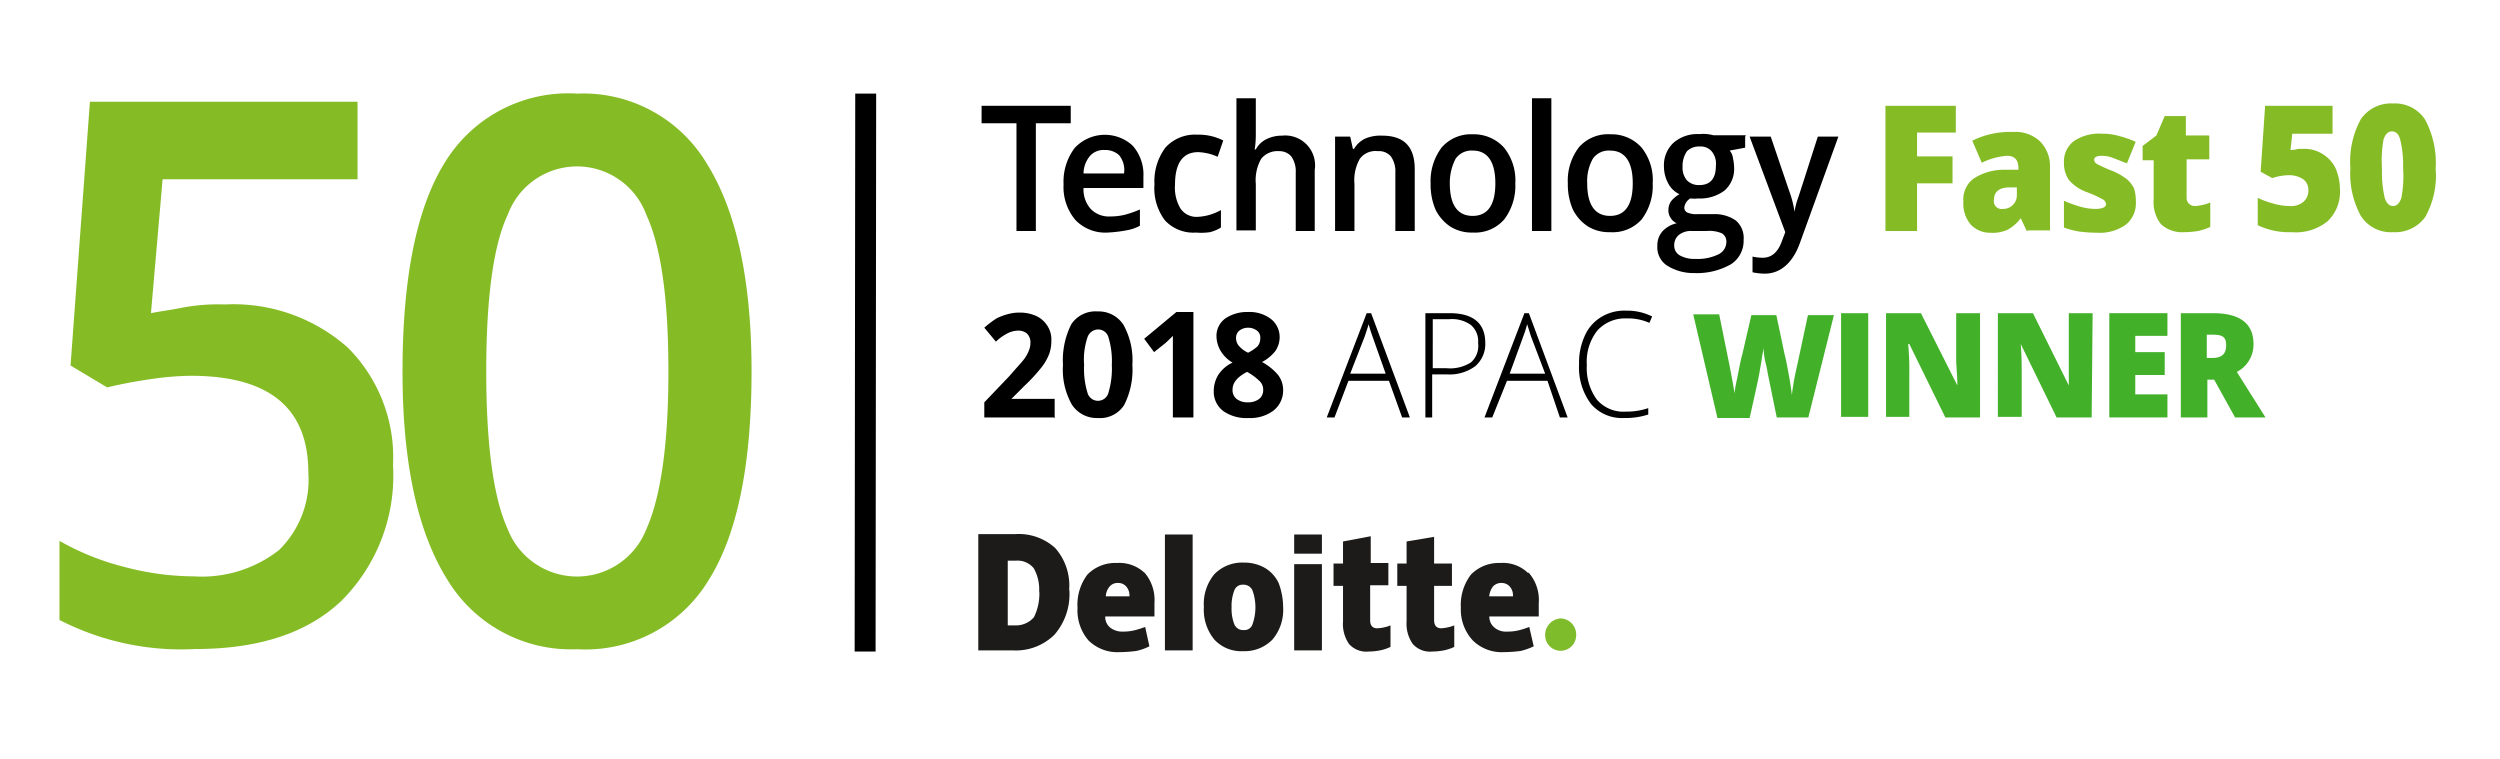
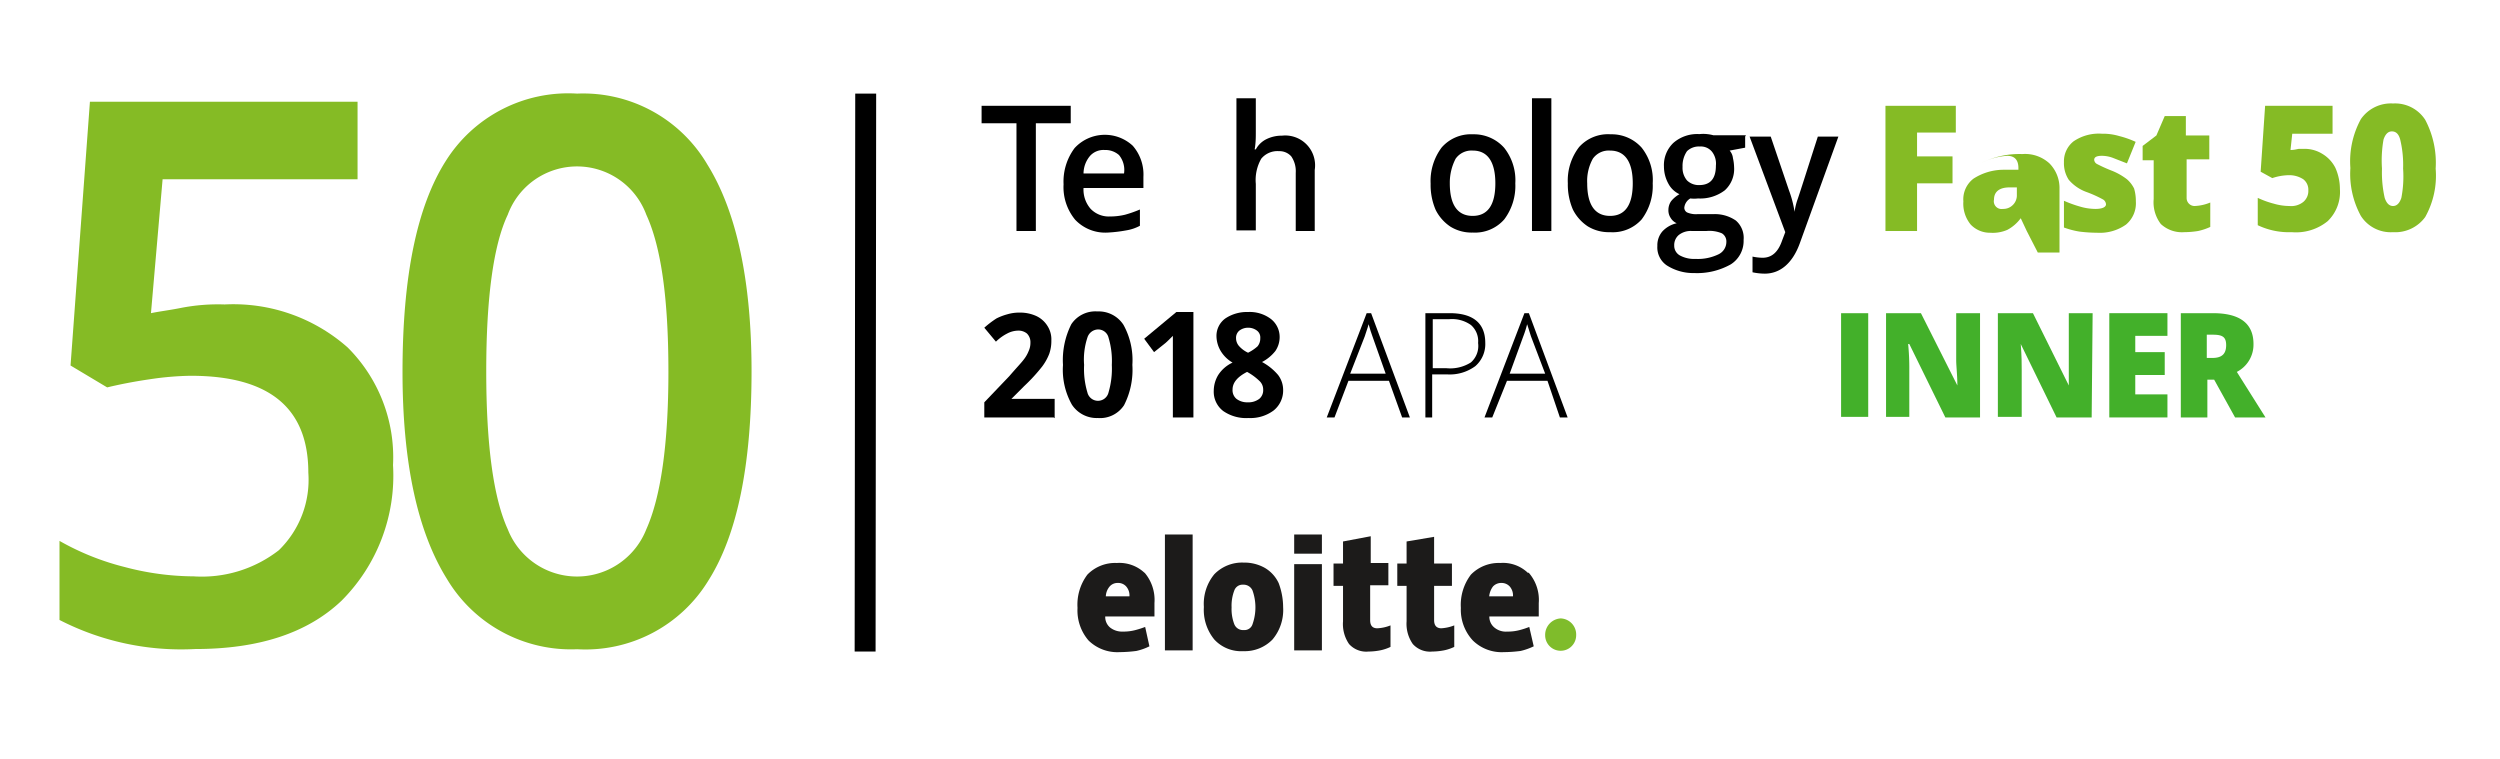
<svg xmlns="http://www.w3.org/2000/svg" id="f257fccc-f93f-481f-8c94-ee577c59952d" data-name="Layer 1" viewBox="0 0 129 39.19">
  <defs>
    <style>.b539838b-c639-45b4-a8c2-cd3a674db7e7{fill:none;stroke:#000;stroke-miterlimit:10;stroke-width:1.08px;}.ac0d82c5-bc49-4906-8cbd-b5abc0482acf{fill:#1c1b1a;}.b42c86be-6ea2-4598-9ede-533fa254c92d{fill:#7fbc2b;}.bf68b3aa-c6b1-4ce3-99b6-26cc23cf8e52{fill:#85bb25;}.a606c1f1-9e1c-479a-92b8-3425e47aca84{fill:#43b02a;}</style>
  </defs>
  <line class="b539838b-c639-45b4-a8c2-cd3a674db7e7" x1="44.67" y1="4.83" x2="44.64" y2="33.62" />
  <rect class="ac0d82c5-bc49-4906-8cbd-b5abc0482acf" x="66.78" y="27.58" width="1.43" height="0.99" />
  <path class="b42c86be-6ea2-4598-9ede-533fa254c92d" d="M79.73,32.78a.85.85,0,0,1,.8-.87.83.83,0,0,1,.8.87.8.8,0,1,1-1.6,0" />
-   <path class="ac0d82c5-bc49-4906-8cbd-b5abc0482acf" d="M53.62,30.53a2.2,2.2,0,0,0-.28-1.21,1.08,1.08,0,0,0-.92-.39H52v3.34h.35a1.23,1.23,0,0,0,1-.42,2.73,2.73,0,0,0,.28-1.32m1.55-.06a3.18,3.18,0,0,1-.77,2.28,2.83,2.83,0,0,1-2.15.81H50.48v-6h1.91a2.79,2.79,0,0,1,2.06.72,2.92,2.92,0,0,1,.72,2.14" />
  <rect class="ac0d82c5-bc49-4906-8cbd-b5abc0482acf" x="60.11" y="27.58" width="1.43" height="5.98" />
  <path class="ac0d82c5-bc49-4906-8cbd-b5abc0482acf" d="M63.55,31.34a2.18,2.18,0,0,0,.14.87.48.48,0,0,0,.49.3.43.43,0,0,0,.45-.3,2.6,2.6,0,0,0,0-1.74.5.5,0,0,0-.48-.3.45.45,0,0,0-.46.3,2.18,2.18,0,0,0-.14.87m2.66,0A2.36,2.36,0,0,1,65.66,33a2,2,0,0,1-1.51.6A1.88,1.88,0,0,1,62.66,33a2.41,2.41,0,0,1-.54-1.68,2.4,2.4,0,0,1,.54-1.69,2,2,0,0,1,1.52-.6,2.14,2.14,0,0,1,1.08.27,1.78,1.78,0,0,1,.72.79,3.58,3.58,0,0,1,.23,1.26" />
  <rect class="ac0d82c5-bc49-4906-8cbd-b5abc0482acf" x="66.78" y="29.11" width="1.43" height="4.45" />
  <path class="ac0d82c5-bc49-4906-8cbd-b5abc0482acf" d="M71.07,32.42a2.1,2.1,0,0,0,.68-.15v1.11a2.28,2.28,0,0,1-.54.18,3.37,3.37,0,0,1-.6.06,1.19,1.19,0,0,1-1-.39,1.82,1.82,0,0,1-.31-1.17V30.23h-.49V29.08h.49V27.94l1.43-.27v1.38h.91V30.2H70.7V32c0,.27.11.42.37.42" />
  <path class="ac0d82c5-bc49-4906-8cbd-b5abc0482acf" d="M74.36,32.42a2.16,2.16,0,0,0,.68-.15v1.11a2.28,2.28,0,0,1-.54.18,3.37,3.37,0,0,1-.6.06,1.19,1.19,0,0,1-1-.39,1.82,1.82,0,0,1-.32-1.17V30.23h-.48V29.08h.48V27.94L74,27.7v1.38h.92v1.15H74V32c0,.27.12.42.38.42" />
  <path class="ac0d82c5-bc49-4906-8cbd-b5abc0482acf" d="M76.84,30.8a1,1,0,0,1,.2-.54.58.58,0,0,1,.43-.18.57.57,0,0,1,.43.18.7.7,0,0,1,.17.51H76.84Zm2-1.24a1.86,1.86,0,0,0-1.43-.51,2,2,0,0,0-1.51.6,2.58,2.58,0,0,0-.52,1.72A2.33,2.33,0,0,0,76,33.05a2.12,2.12,0,0,0,1.6.6,7,7,0,0,0,.86-.06,3.26,3.26,0,0,0,.68-.24l-.23-1a3.94,3.94,0,0,1-.45.15,2.4,2.4,0,0,1-.69.09.92.92,0,0,1-.66-.21.72.72,0,0,1-.26-.57h2.55v-.69a2.13,2.13,0,0,0-.52-1.57" />
  <path class="ac0d82c5-bc49-4906-8cbd-b5abc0482acf" d="M57.06,30.8a.83.83,0,0,1,.2-.54.54.54,0,0,1,.42-.18.55.55,0,0,1,.43.18.7.7,0,0,1,.17.51H57.06Zm2-1.24a1.89,1.89,0,0,0-1.43-.51,2,2,0,0,0-1.52.6,2.58,2.58,0,0,0-.51,1.72,2.37,2.37,0,0,0,.57,1.68,2.12,2.12,0,0,0,1.6.6,7,7,0,0,0,.86-.06,2.9,2.9,0,0,0,.68-.24l-.22-1a4.82,4.82,0,0,1-.46.15,2.4,2.4,0,0,1-.69.09,1,1,0,0,1-.66-.21.71.71,0,0,1-.25-.57h2.54v-.69a2.17,2.17,0,0,0-.51-1.57" />
  <path class="bf68b3aa-c6b1-4ce3-99b6-26cc23cf8e52" d="M11.59,15.71a8.9,8.9,0,0,1,6.35,2.22A8,8,0,0,1,20.28,24a9.13,9.13,0,0,1-2.66,7c-1.77,1.68-4.29,2.49-7.55,2.49a13.74,13.74,0,0,1-7-1.5V27.91a13.33,13.33,0,0,0,3.37,1.35,14.09,14.09,0,0,0,3.55.48,6.47,6.47,0,0,0,4.4-1.35,5.07,5.07,0,0,0,1.52-4c0-3.33-2-5-6.07-5a15.46,15.46,0,0,0-2.11.18c-.83.12-1.58.27-2.2.42L3.64,18.86l1-13.61H18.45v4H8.39l-.6,6.91c.42-.09.94-.15,1.54-.27A10,10,0,0,1,11.59,15.71Z" />
  <path class="bf68b3aa-c6b1-4ce3-99b6-26cc23cf8e52" d="M38.78,19.16c0,4.84-.74,8.45-2.23,10.8a7.43,7.43,0,0,1-6.77,3.54,7.45,7.45,0,0,1-6.72-3.63c-1.52-2.44-2.29-6-2.29-10.68,0-4.92.74-8.53,2.23-10.88a7.46,7.46,0,0,1,6.78-3.48A7.43,7.43,0,0,1,36.5,8.49C38,10.9,38.78,14.48,38.78,19.16Zm-13.69,0c0,3.79.37,6.53,1.11,8.15a3.84,3.84,0,0,0,7.15,0c.74-1.65,1.14-4.36,1.14-8.12s-.37-6.43-1.14-8.11a3.81,3.81,0,0,0-7.15,0C25.46,12.64,25.09,15.38,25.09,19.16Z" />
  <path d="M53.45,11.92h-1V6.36h-1.8v-.9h4.6v.9h-1.8Z" />
  <path d="M57.17,12a2.14,2.14,0,0,1-1.69-.66,2.64,2.64,0,0,1-.6-1.83,2.88,2.88,0,0,1,.57-1.87,2.12,2.12,0,0,1,3-.12A2.26,2.26,0,0,1,59,9.13V9.7H55.91a1.51,1.51,0,0,0,.37,1.08,1.3,1.3,0,0,0,1,.39,3.25,3.25,0,0,0,.77-.09,6,6,0,0,0,.77-.27v.84a2.26,2.26,0,0,1-.72.24A7.17,7.17,0,0,1,57.17,12ZM57,7.74a.93.93,0,0,0-.75.3,1.42,1.42,0,0,0-.34.91H58A1.21,1.21,0,0,0,57.74,8,1.06,1.06,0,0,0,57,7.74Z" />
-   <path d="M61.72,12a2,2,0,0,1-1.61-.63,2.75,2.75,0,0,1-.54-1.86,2.91,2.91,0,0,1,.57-1.9,2.06,2.06,0,0,1,1.66-.66,2.76,2.76,0,0,1,1.32.3l-.29.84a2.7,2.7,0,0,0-1-.24c-.8,0-1.2.57-1.2,1.69a2.09,2.09,0,0,0,.29,1.23,1,1,0,0,0,.88.42A2.72,2.72,0,0,0,63,10.84v.9a1.92,1.92,0,0,1-.57.24A3,3,0,0,1,61.72,12Z" />
  <path d="M67.86,11.92h-1v-3a1.35,1.35,0,0,0-.23-.85A.81.81,0,0,0,66,7.8a1.08,1.08,0,0,0-.92.39,2.22,2.22,0,0,0-.28,1.3v2.4h-1V5.07h1V6.81c0,.27,0,.57-.06.9h.06a1.24,1.24,0,0,1,.57-.54A1.78,1.78,0,0,1,66.15,7a1.54,1.54,0,0,1,1.69,1.77v3.16Z" />
-   <path d="M73,11.92H72v-3a1.35,1.35,0,0,0-.23-.85.81.81,0,0,0-.68-.27,1,1,0,0,0-.92.39,2.22,2.22,0,0,0-.28,1.3v2.43h-1V7.05h.78l.14.63h.06a1.31,1.31,0,0,1,.6-.54A2,2,0,0,1,71.32,7C72.44,7,73,7.56,73,8.73v3.19Z" />
  <path d="M78.19,9.46a2.87,2.87,0,0,1-.57,1.86A2,2,0,0,1,76,12a2.08,2.08,0,0,1-1.15-.3,2.24,2.24,0,0,1-.77-.87,3.25,3.25,0,0,1-.26-1.35,2.88,2.88,0,0,1,.57-1.87A2,2,0,0,1,76,6.93a2.09,2.09,0,0,1,1.61.69A2.69,2.69,0,0,1,78.19,9.46Zm-3.38,0c0,1.11.4,1.68,1.18,1.68s1.17-.57,1.17-1.68S76.76,7.77,76,7.77a1,1,0,0,0-.89.42A2.68,2.68,0,0,0,74.81,9.46Z" />
  <path d="M80.05,11.92h-1V5.07h1Z" />
  <path d="M85.28,9.46a2.87,2.87,0,0,1-.57,1.86,2,2,0,0,1-1.63.66,2.08,2.08,0,0,1-1.15-.3,2.24,2.24,0,0,1-.77-.87,3.25,3.25,0,0,1-.26-1.35,2.83,2.83,0,0,1,.58-1.87,2,2,0,0,1,1.63-.66,2.07,2.07,0,0,1,1.6.69A2.69,2.69,0,0,1,85.28,9.46Zm-3.38,0c0,1.11.4,1.68,1.18,1.68s1.17-.57,1.17-1.68-.4-1.69-1.17-1.69a1,1,0,0,0-.89.42A2.37,2.37,0,0,0,81.9,9.46Z" />
  <path d="M90.05,7.05v.57l-.8.15a.7.7,0,0,1,.17.39,2.33,2.33,0,0,1,.06.48A1.48,1.48,0,0,1,89,9.82a2.09,2.09,0,0,1-1.38.42,1.71,1.71,0,0,1-.4,0,.62.62,0,0,0-.31.48.28.28,0,0,0,.14.24,1.14,1.14,0,0,0,.54.09h.81a1.91,1.91,0,0,1,1.17.33,1.18,1.18,0,0,1,.4,1,1.43,1.43,0,0,1-.66,1.26,3.55,3.55,0,0,1-1.89.45A2.54,2.54,0,0,1,86,13.69a1.12,1.12,0,0,1-.48-1,1.09,1.09,0,0,1,.26-.75,1.42,1.42,0,0,1,.74-.42.68.68,0,0,1-.31-.27.69.69,0,0,1-.12-.42.8.8,0,0,1,.14-.45,1.48,1.48,0,0,1,.43-.36,1.23,1.23,0,0,1-.57-.54,1.83,1.83,0,0,1-.23-.88,1.58,1.58,0,0,1,.49-1.23,1.87,1.87,0,0,1,1.34-.45,1.8,1.8,0,0,1,.4,0,2,2,0,0,1,.32.06h1.68Zm-3.66,5.62a.57.57,0,0,0,.29.51,1.53,1.53,0,0,0,.8.18,2.46,2.46,0,0,0,1.2-.24.71.71,0,0,0,.4-.63.49.49,0,0,0-.23-.45,1.65,1.65,0,0,0-.8-.12h-.74a1,1,0,0,0-.69.21A.68.68,0,0,0,86.39,12.67Zm.43-4.06a1,1,0,0,0,.23.7.86.86,0,0,0,.63.24c.57,0,.86-.33.86-1a1,1,0,0,0-.2-.72.74.74,0,0,0-.63-.27.88.88,0,0,0-.66.24A1.34,1.34,0,0,0,86.82,8.61Z" />
  <path d="M90.28,7.05h1.09l.94,2.77a5.53,5.53,0,0,1,.29,1.11h0a3.29,3.29,0,0,1,.14-.6c.09-.24.43-1.32,1.06-3.28h1.06l-2,5.53c-.37,1-1,1.54-1.8,1.54a3.12,3.12,0,0,1-.63-.07v-.81a2.57,2.57,0,0,0,.52.06c.48,0,.8-.3,1-.87l.17-.45Z" />
  <path class="bf68b3aa-c6b1-4ce3-99b6-26cc23cf8e52" d="M98.92,11.92H97.29V5.46h3.63V6.84h-2V8.07h1.83V9.46H98.92Z" />
-   <path class="bf68b3aa-c6b1-4ce3-99b6-26cc23cf8e52" d="M104.58,11.92l-.31-.66h0a2.06,2.06,0,0,1-.69.6,1.9,1.9,0,0,1-.89.15,1.37,1.37,0,0,1-1-.42,1.7,1.7,0,0,1-.38-1.2,1.34,1.34,0,0,1,.52-1.17,2.87,2.87,0,0,1,1.51-.46l.81,0V8.67c0-.42-.2-.63-.58-.63a3.41,3.41,0,0,0-1.31.36l-.49-1.14a4.37,4.37,0,0,1,2.09-.45,1.86,1.86,0,0,1,1.4.48,1.81,1.81,0,0,1,.52,1.32v3.28h-1.12Zm-1.23-1.14a.69.69,0,0,0,.52-.21.69.69,0,0,0,.2-.51V9.67l-.38,0c-.54,0-.8.24-.8.63A.4.4,0,0,0,103.35,10.78Z" />
+   <path class="bf68b3aa-c6b1-4ce3-99b6-26cc23cf8e52" d="M104.58,11.92l-.31-.66h0a2.06,2.06,0,0,1-.69.6,1.9,1.9,0,0,1-.89.15,1.37,1.37,0,0,1-1-.42,1.7,1.7,0,0,1-.38-1.2,1.34,1.34,0,0,1,.52-1.17,2.87,2.87,0,0,1,1.51-.46l.81,0V8.67c0-.42-.2-.63-.58-.63a3.41,3.41,0,0,0-1.31.36a4.37,4.37,0,0,1,2.09-.45,1.86,1.86,0,0,1,1.4.48,1.81,1.81,0,0,1,.52,1.32v3.28h-1.12Zm-1.23-1.14a.69.69,0,0,0,.52-.21.69.69,0,0,0,.2-.51V9.67l-.38,0c-.54,0-.8.24-.8.63A.4.4,0,0,0,103.35,10.78Z" />
  <path class="bf68b3aa-c6b1-4ce3-99b6-26cc23cf8e52" d="M110.21,10.39a1.43,1.43,0,0,1-.51,1.2,2.34,2.34,0,0,1-1.49.42,7.7,7.7,0,0,1-.91-.06,4.31,4.31,0,0,1-.8-.21V10.36a6.21,6.21,0,0,0,.83.3,2.82,2.82,0,0,0,.8.12c.34,0,.54-.09.54-.24a.32.32,0,0,0-.14-.24,6.2,6.2,0,0,0-.86-.39,2.18,2.18,0,0,1-.92-.63,1.55,1.55,0,0,1-.25-.91A1.31,1.31,0,0,1,107,7.29a2.31,2.31,0,0,1,1.46-.39,2.94,2.94,0,0,1,.89.12,4.8,4.8,0,0,1,.85.3l-.45,1.11-.69-.27a1.63,1.63,0,0,0-.6-.12c-.26,0-.4.06-.4.21a.27.27,0,0,0,.14.21,7.73,7.73,0,0,0,.8.36,3.24,3.24,0,0,1,.75.43,1.51,1.51,0,0,1,.37.48A2.27,2.27,0,0,1,110.21,10.39Z" />
  <path class="bf68b3aa-c6b1-4ce3-99b6-26cc23cf8e52" d="M113.24,10.63a2.34,2.34,0,0,0,.81-.18v1.26a3.1,3.1,0,0,1-.63.21,4.63,4.63,0,0,1-.72.06,1.6,1.6,0,0,1-1.2-.42,1.84,1.84,0,0,1-.37-1.29v-2h-.57V7.53l.71-.54.43-1h1.09v1H114V8.22h-1.17v2A.41.41,0,0,0,113.24,10.63Z" />
  <path class="bf68b3aa-c6b1-4ce3-99b6-26cc23cf8e52" d="M118.91,7.68a1.74,1.74,0,0,1,.94.27,1.76,1.76,0,0,1,.66.72,2.72,2.72,0,0,1,.23,1.09,2.09,2.09,0,0,1-.63,1.65,2.59,2.59,0,0,1-1.86.57,3.73,3.73,0,0,1-1.75-.36V10.21a4.68,4.68,0,0,0,.83.3,2.92,2.92,0,0,0,.8.12,1,1,0,0,0,.72-.21.74.74,0,0,0,.26-.6.68.68,0,0,0-.26-.57,1.33,1.33,0,0,0-.77-.21,2.8,2.8,0,0,0-.83.15l-.6-.33.23-3.4h3.48V6.9h-2.08l-.09.84c.23,0,.37-.06.46-.06Z" />
  <path class="bf68b3aa-c6b1-4ce3-99b6-26cc23cf8e52" d="M125.68,8.7a4.37,4.37,0,0,1-.54,2.5,1.91,1.91,0,0,1-1.66.78,1.83,1.83,0,0,1-1.66-.84,4.53,4.53,0,0,1-.54-2.47,4.54,4.54,0,0,1,.54-2.52,1.88,1.88,0,0,1,1.66-.81,1.85,1.85,0,0,1,1.66.84A4.74,4.74,0,0,1,125.68,8.7Zm-2.77,0a6,6,0,0,0,.14,1.51c.09.27.23.42.43.42s.34-.15.43-.42A5.79,5.79,0,0,0,124,8.7a5.56,5.56,0,0,0-.15-1.5c-.08-.3-.23-.42-.43-.42s-.34.15-.43.42A6.22,6.22,0,0,0,122.91,8.7Z" />
  <path d="M71.67,19.65H69.58l-.72,1.89h-.4l2.06-5.38h.23l2,5.38h-.4Zm-2-.37h1.83l-.68-1.92c-.06-.15-.12-.36-.2-.63-.06.24-.15.45-.2.63Z" />
  <path d="M76.64,17.69a1.51,1.51,0,0,1-.51,1.2,2.22,2.22,0,0,1-1.43.43h-.8v2.22h-.35V16.16h1.26C76,16.16,76.64,16.67,76.64,17.69ZM73.93,19h.71a2,2,0,0,0,1.26-.3,1.13,1.13,0,0,0,.37-1,1.1,1.1,0,0,0-.37-.93,1.68,1.68,0,0,0-1.12-.3h-.85Z" />
  <path d="M79.85,19.65H77.76L77,21.54h-.4l2.06-5.38h.23l2,5.38h-.4Zm-1.95-.37h1.83L79,17.36c-.05-.15-.11-.36-.2-.63a5.25,5.25,0,0,1-.2.63Z" />
-   <path d="M83.93,16.43a1.93,1.93,0,0,0-1.51.63,2.6,2.6,0,0,0-.54,1.77,2.77,2.77,0,0,0,.51,1.78,1.8,1.8,0,0,0,1.49.63,3.55,3.55,0,0,0,1.17-.18v.33a3.86,3.86,0,0,1-1.26.18,2.1,2.1,0,0,1-1.69-.72,3.13,3.13,0,0,1-.62-2.05,3.31,3.31,0,0,1,.28-1.44,2.12,2.12,0,0,1,.86-1,2.3,2.3,0,0,1,1.29-.33,2.87,2.87,0,0,1,1.34.3l-.14.33A2.72,2.72,0,0,0,83.93,16.43Z" />
-   <path class="a606c1f1-9e1c-479a-92b8-3425e47aca84" d="M93.31,21.54H91.68l-.48-2.35c0-.09-.06-.3-.12-.57S91,18.08,91,17.9c0,.15-.06.36-.09.6s-.08.45-.11.66-.2,1-.52,2.41H88.62l-1.25-5.35h1.34l.54,2.67c.12.61.2,1.09.26,1.42,0-.24.09-.6.17-1s.15-.78.23-1.05l.46-2h1.29l.42,2c.09.33.15.69.23,1.12s.12.75.15,1a13.54,13.54,0,0,1,.25-1.42l.58-2.7h1.34Z" />
  <path class="a606c1f1-9e1c-479a-92b8-3425e47aca84" d="M95,21.54V16.16H96.4v5.35H95Z" />
  <path class="a606c1f1-9e1c-479a-92b8-3425e47aca84" d="M102.18,21.54h-1.8l-1.86-3.79h-.06a12.7,12.7,0,0,1,.06,1.35v2.41h-1.2V16.16h1.8L101,19.89h0c0-.54-.06-1-.06-1.3V16.16h1.23v5.38Z" />
  <path class="a606c1f1-9e1c-479a-92b8-3425e47aca84" d="M107.93,21.54h-1.81l-1.85-3.79h0c.05.6.05,1.05.05,1.35v2.41h-1.23V16.16h1.81l1.85,3.73h0c0-.54,0-1,0-1.3V16.16h1.23Z" />
  <path class="a606c1f1-9e1c-479a-92b8-3425e47aca84" d="M111.84,21.54h-3V16.16h3v1.17h-1.66v.84h1.52v1.18h-1.52v1h1.66Z" />
  <path class="a606c1f1-9e1c-479a-92b8-3425e47aca84" d="M113.9,19.59v1.95h-1.37V16.16h1.66c1.4,0,2.09.54,2.09,1.59a1.58,1.58,0,0,1-.86,1.44l1.48,2.35h-1.57l-1.08-1.95Zm0-1.12h.26c.49,0,.71-.21.71-.66s-.22-.54-.71-.54h-.29v1.2Z" />
  <path d="M54.37,21.54H50.79v-.78l1.29-1.35c.37-.43.63-.7.74-.85a1.74,1.74,0,0,0,.26-.45,1,1,0,0,0,.09-.42.63.63,0,0,0-.18-.48.68.68,0,0,0-.45-.15,1.24,1.24,0,0,0-.57.15,2.35,2.35,0,0,0-.58.42l-.6-.72a5,5,0,0,1,.63-.48,3,3,0,0,1,.55-.21,2.17,2.17,0,0,1,.65-.09,2,2,0,0,1,.86.18,1.35,1.35,0,0,1,.57.51,1.28,1.28,0,0,1,.2.75,2,2,0,0,1-.11.69,2.74,2.74,0,0,1-.37.66,8.93,8.93,0,0,1-.92,1l-.66.66v0h2.23v1Z" />
  <path d="M58.43,18.83A4,4,0,0,1,58,20.91a1.48,1.48,0,0,1-1.35.66,1.53,1.53,0,0,1-1.34-.69,3.66,3.66,0,0,1-.46-2.05,4.12,4.12,0,0,1,.43-2.1,1.49,1.49,0,0,1,1.35-.66,1.52,1.52,0,0,1,1.34.69A3.76,3.76,0,0,1,58.43,18.83Zm-2.49,0a4.2,4.2,0,0,0,.17,1.42.56.56,0,0,0,1.09,0,4.33,4.33,0,0,0,.17-1.42,4.18,4.18,0,0,0-.17-1.41.55.55,0,0,0-.55-.42.59.59,0,0,0-.54.42A3.61,3.61,0,0,0,55.94,18.83Z" />
  <path d="M61.6,21.54H60.52V17.9l0-.57c-.17.18-.31.3-.37.36l-.6.48-.51-.69,1.66-1.38h.88v5.44Z" />
  <path d="M64.4,16.1a1.81,1.81,0,0,1,1.18.36,1.18,1.18,0,0,1,.45.93,1.28,1.28,0,0,1-.22.72,2.14,2.14,0,0,1-.69.57,2.84,2.84,0,0,1,.83.67,1.28,1.28,0,0,1,.26.78,1.32,1.32,0,0,1-.49,1.05,2,2,0,0,1-1.29.39,2.08,2.08,0,0,1-1.31-.36,1.25,1.25,0,0,1-.49-1.05,1.59,1.59,0,0,1,.23-.81,1.76,1.76,0,0,1,.74-.64,1.72,1.72,0,0,1-.63-.63,1.55,1.55,0,0,1-.2-.72,1.11,1.11,0,0,1,.46-.93A2,2,0,0,1,64.4,16.1Zm-.8,4a.58.58,0,0,0,.2.48.91.91,0,0,0,.58.18.93.93,0,0,0,.6-.18.58.58,0,0,0,.2-.48.6.6,0,0,0-.2-.45,2.94,2.94,0,0,0-.63-.46C63.86,19.44,63.6,19.74,63.6,20.1Zm.8-3.19a.74.74,0,0,0-.45.15.48.48,0,0,0-.17.39.62.62,0,0,0,.14.39,1.42,1.42,0,0,0,.48.36,2.13,2.13,0,0,0,.49-.33.64.64,0,0,0,.14-.42.44.44,0,0,0-.17-.39A.75.75,0,0,0,64.4,16.91Z" />
</svg>